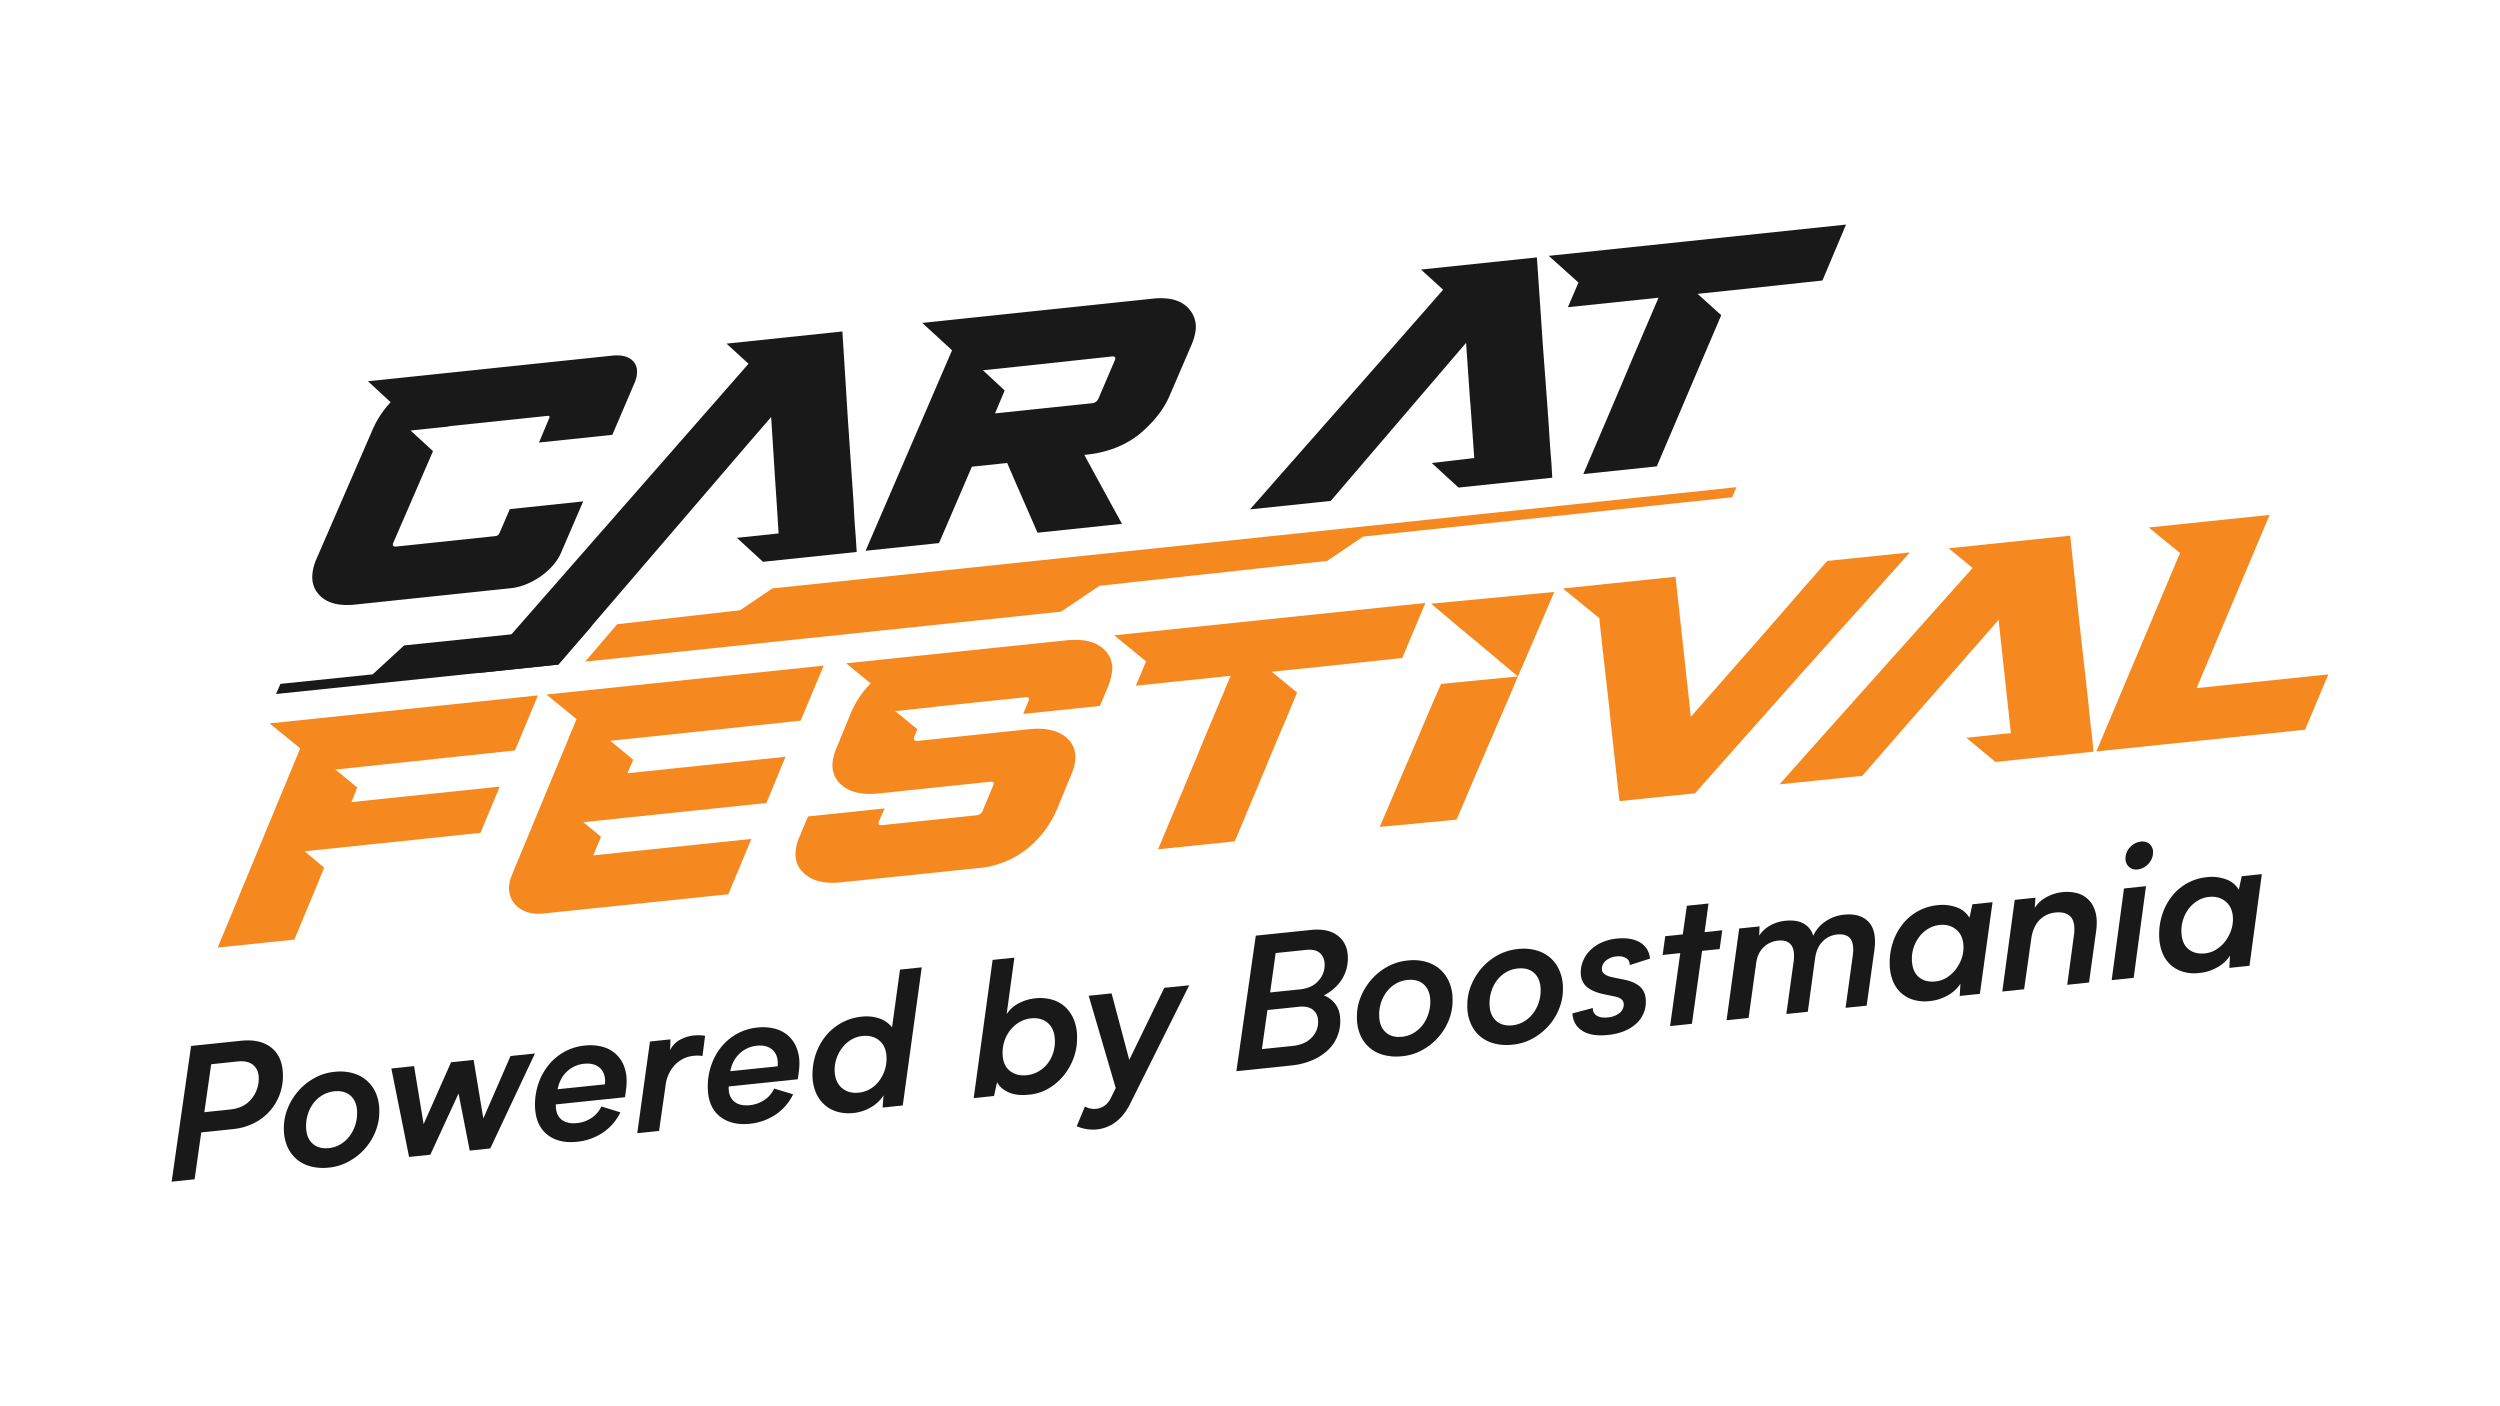
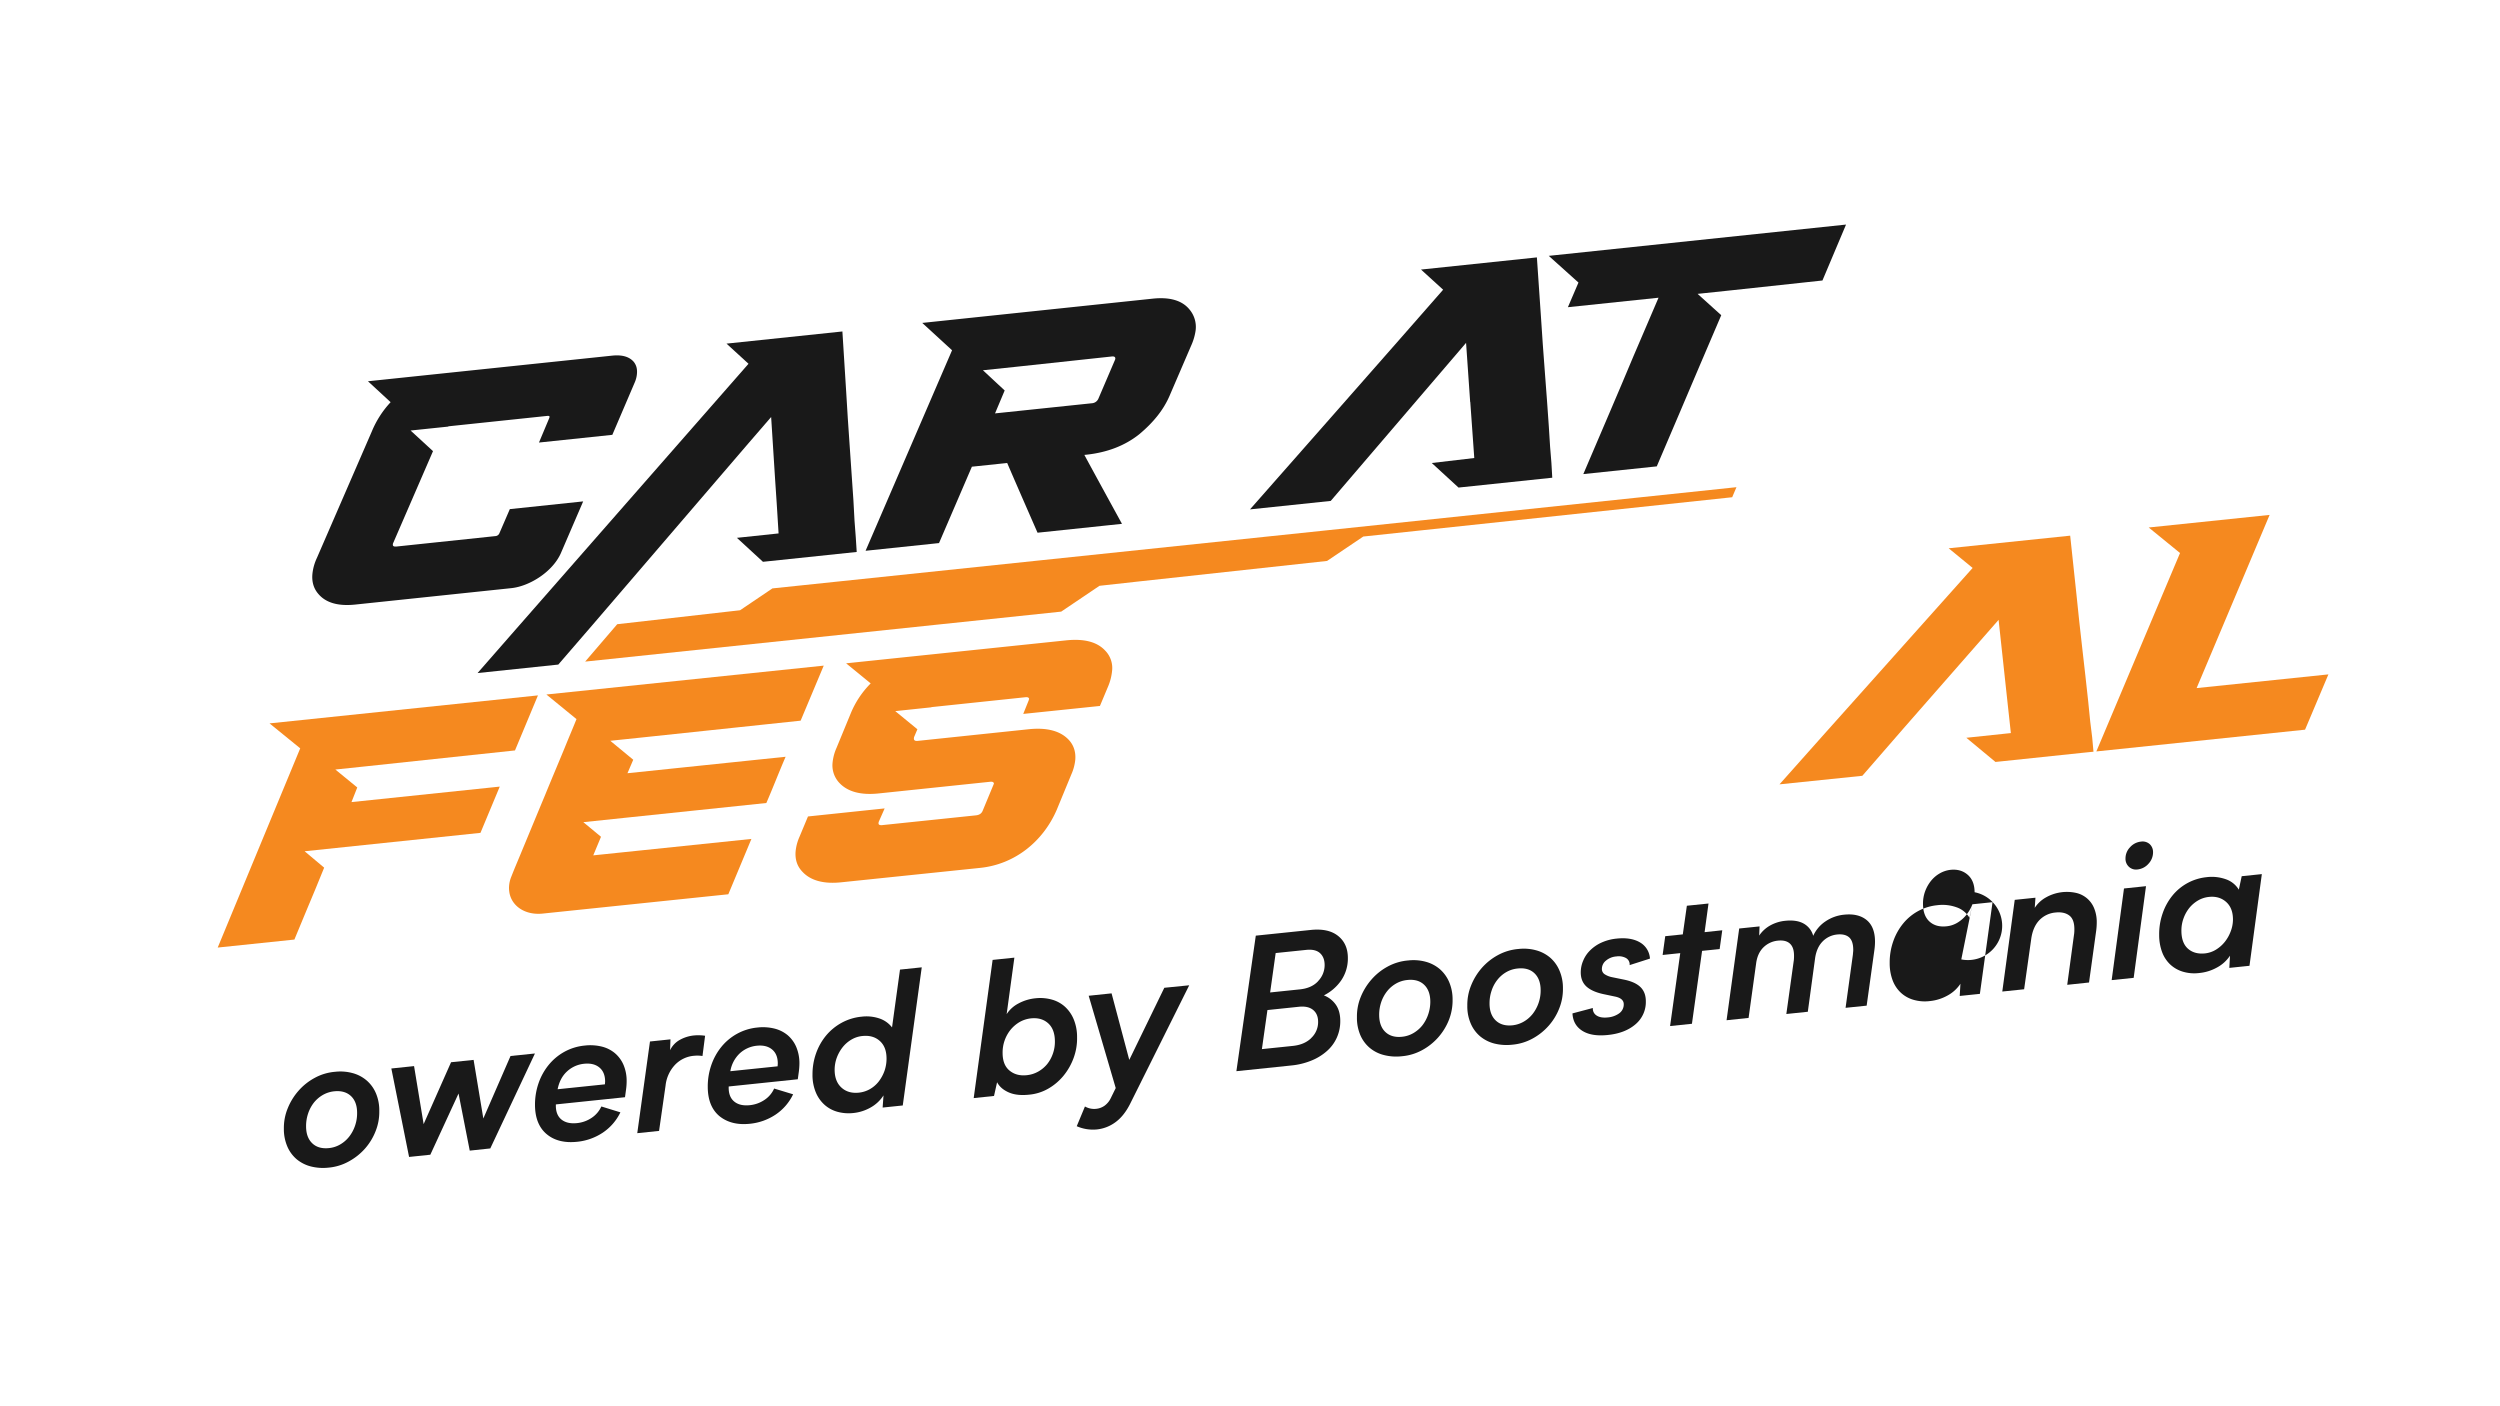
<svg xmlns="http://www.w3.org/2000/svg" id="Layer_5" data-name="Layer 5" viewBox="0 0 1920 1080">
  <defs>
    <style>.cls-1{fill:#191919;}.cls-2{fill:#f5891f;}</style>
  </defs>
-   <path class="cls-1" d="M208.74,804.86q-8.66-7.11-23.54-5.57l-38.44,4L131.82,907.53l17.64-1.84,5.09-36,24.57-2.57a45.38,45.38,0,0,0,15.93-4.54,40.52,40.52,0,0,0,12-9.12,39.71,39.71,0,0,0,7.57-12.45,40.59,40.59,0,0,0,2.67-14.59Q217.35,812,208.74,804.86ZM193,844.07q-5.6,6.91-16.06,8l-20,2.09,5.25-36.83,20-2.1c5.47-.58,9.59.36,12.39,2.8s4.15,5.8,4.15,10.11A24.25,24.25,0,0,1,193,844.07Z" />
  <path class="cls-1" d="M288.71,839.63a26.63,26.63,0,0,0-7.15-9.85,27.4,27.4,0,0,0-10.78-5.64,35.68,35.68,0,0,0-13.46-1,39.23,39.23,0,0,0-15.61,4.67,44.69,44.69,0,0,0-12.53,10,46.91,46.91,0,0,0-8.27,13.52,39.69,39.69,0,0,0-2.9,15.36,34.09,34.09,0,0,0,2.61,13.72,26.54,26.54,0,0,0,7.21,9.88,27.85,27.85,0,0,0,10.91,5.54,38.17,38.17,0,0,0,13.69.9A39,39,0,0,0,267.85,892a45.49,45.49,0,0,0,12.46-9.88,44.58,44.58,0,0,0,8.18-13.46,39.6,39.6,0,0,0,2.8-15.32A33.57,33.57,0,0,0,288.71,839.63Zm-16.1,25.11a28.49,28.49,0,0,1-4.5,8.28,24.22,24.22,0,0,1-6.83,5.92,21.2,21.2,0,0,1-8.66,2.8c-5.41.55-9.69-.68-12.85-3.73s-4.73-7.44-4.7-13.17a30.15,30.15,0,0,1,1.58-9.73,27.91,27.91,0,0,1,4.41-8.27,24.43,24.43,0,0,1,6.83-5.89,22.06,22.06,0,0,1,8.82-2.83q8.07-.82,12.85,3.67c3.15,3,4.73,7.34,4.7,13.07A29.48,29.48,0,0,1,272.61,864.74Z" />
  <path class="cls-1" d="M392.09,811,371.2,859l-7.47-45-17.32,1.8-21.06,47.52L318,818.77l-17.45,1.83,13.62,67.93,16.32-1.7,21.67-47,8.6,43.85L376.54,882l34.29-72.92Z" />
  <path class="cls-1" d="M478.89,817.9a24.52,24.52,0,0,0-6.66-9.08,25,25,0,0,0-10.14-5.06,37.17,37.17,0,0,0-13-.77,40.25,40.25,0,0,0-15.81,4.89,41.33,41.33,0,0,0-12,10.11,45.76,45.76,0,0,0-7.7,14,50.31,50.31,0,0,0-2.7,16.45c0,10,3,17.58,8.95,22.57s13.78,6.86,23.28,5.89a43.2,43.2,0,0,0,19.8-7,39.3,39.3,0,0,0,13.55-15.62l-14.62-4.51a20.81,20.81,0,0,1-7.3,8.63,24.37,24.37,0,0,1-11.43,4.15q-7.68.78-12.08-2.89c-2.93-2.48-4.31-6.28-4.12-11.47l53.09-5.53.84-6.15a45.37,45.37,0,0,0,.42-6A31.38,31.38,0,0,0,478.89,817.9Zm-14.32,14.87-36.32,3.77c1.16-5.73,3.54-10.31,7.24-13.69a22.48,22.48,0,0,1,13.2-5.89c4.83-.48,8.7.45,11.63,2.87s4.41,6,4.41,10.82Z" />
  <path class="cls-1" d="M532.92,795.23A28,28,0,0,0,522,798.68a17.92,17.92,0,0,0-7.37,7.88l.29-8.34-15.74,1.65-9.76,70.41,16.74-1.74,5-34.87A27.53,27.53,0,0,1,518.21,818,22.68,22.68,0,0,1,533,810.84a26,26,0,0,1,6.51.17l2-15.55A36.31,36.31,0,0,0,532.92,795.23Z" />
  <path class="cls-1" d="M611.51,804.05a24.52,24.52,0,0,0-6.66-9.08,25.52,25.52,0,0,0-10.18-5.05,37.12,37.12,0,0,0-13-.78,40.28,40.28,0,0,0-15.78,4.9,41,41,0,0,0-12,10.11,46,46,0,0,0-7.66,14,50.37,50.37,0,0,0-2.67,16.45q0,15.06,8.95,22.57c6.08,4.92,13.84,6.86,23.31,5.89a43.17,43.17,0,0,0,19.77-7,39,39,0,0,0,13.52-15.64L594.54,836a20.4,20.4,0,0,1-7.27,8.63,24.48,24.48,0,0,1-11.43,4.15c-5.12.52-9.15-.42-12.08-2.9s-4.31-6.28-4.12-11.46l53.06-5.54.84-6.11a51.66,51.66,0,0,0,.42-6A32.12,32.12,0,0,0,611.51,804.05Zm-14.3,14.88-36.31,3.76A24.37,24.37,0,0,1,568.11,809a22.61,22.61,0,0,1,13.2-5.89c4.8-.48,8.69.45,11.62,2.86s4.41,6,4.41,10.82Z" />
  <path class="cls-1" d="M691.2,744.65l-6.12,44.4a20.47,20.47,0,0,0-9.66-6.86,31.18,31.18,0,0,0-13.75-1.38,39.88,39.88,0,0,0-15.32,4.7,41.31,41.31,0,0,0-11.88,9.75,44.85,44.85,0,0,0-7.7,13.62A47.9,47.9,0,0,0,624,825.14a34.71,34.71,0,0,0,2.52,13.75,26.27,26.27,0,0,0,6.76,9.62,24.76,24.76,0,0,0,10,5.38,32.48,32.48,0,0,0,11.91.93A33.57,33.57,0,0,0,669,850.35a27.76,27.76,0,0,0,9.53-9.08l-.67,9.34L693.32,849,707.9,742.91Zm-11.92,77.82a29.51,29.51,0,0,1-4.44,8.14,23.14,23.14,0,0,1-6.73,5.83,21.65,21.65,0,0,1-8.43,2.71q-8.22.87-13.43-3.87T641,821.66a27.3,27.3,0,0,1,1.61-9.24,29.77,29.77,0,0,1,4.48-8.08,24.19,24.19,0,0,1,6.73-5.89,20.43,20.43,0,0,1,8.56-2.8c5.38-.55,9.79.67,13.27,3.77s5.18,7.53,5.21,13.45A28.58,28.58,0,0,1,679.28,822.47Z" />
  <path class="cls-1" d="M824.65,782.93a27.15,27.15,0,0,0-6.8-9.79,24.92,24.92,0,0,0-10.07-5.47,33.28,33.28,0,0,0-12.46-1A34.76,34.76,0,0,0,782,770.76a23.87,23.87,0,0,0-8.89,8.11l5.93-43.4-16.71,1.74L747.8,843.33l15.61-1.64,2.35-10.53c1.74,3.32,4.67,5.89,8.86,7.76s9.36,2.45,15.61,1.8a35.81,35.81,0,0,0,14.65-4.54,42.53,42.53,0,0,0,11.88-10,46.72,46.72,0,0,0,7.82-13.78,43.36,43.36,0,0,0,2.61-15.81A35.54,35.54,0,0,0,824.65,782.93ZM808.58,809.3a26.85,26.85,0,0,1-4.41,8,24.35,24.35,0,0,1-6.86,5.7,22.32,22.32,0,0,1-8.72,2.74c-5.38.58-9.82-.65-13.36-3.61S770,814.64,770,808.62A27.85,27.85,0,0,1,776,791a26,26,0,0,1,6.92-6,22.37,22.37,0,0,1,8.86-2.89c5.41-.55,9.79.7,13.2,3.76s5.15,7.7,5.18,13.88A27.18,27.18,0,0,1,808.58,809.3Z" />
  <path class="cls-1" d="M894.19,758.62,867.28,814l-13.59-51.1-17.58,1.84,20.77,70.89-3.8,7.73a15.32,15.32,0,0,1-4.7,5.76,13.38,13.38,0,0,1-6.48,2.45,14.21,14.21,0,0,1-8.66-1.8l-6.31,15.16a31,31,0,0,0,15.49,2.48,29,29,0,0,0,14.17-5.5c4.34-3.13,8.11-7.8,11.26-14l45.47-91.21Z" />
  <path class="cls-1" d="M1030,753a29.85,29.85,0,0,0,5.16-17.26c0-7.34-2.52-13-7.57-17s-12-5.47-20.93-4.54l-42.21,4.38-14.9,104.09,42.11-4.38a54.43,54.43,0,0,0,15.32-3.7,41,41,0,0,0,11.88-7.21,30.1,30.1,0,0,0,7.73-10.3,30.73,30.73,0,0,0,2.74-13c0-5-1.13-9.24-3.45-12.52a20,20,0,0,0-9.14-7.11A35.24,35.24,0,0,0,1030,753Zm-23,44.27c-3.51,3.41-8.24,5.41-14.23,6l-23.63,2.45,4.25-30,24.31-2.54c4.54-.45,8.14.32,10.72,2.41s3.89,5.12,3.89,9.15A16.77,16.77,0,0,1,1006.94,797.26Zm5.35-43.76c-3.29,3.58-7.92,5.67-13.88,6.31l-23,2.39,4.25-30.27,23.31-2.41c4.83-.52,8.4.32,10.78,2.51s3.54,5.28,3.51,9.21A17.61,17.61,0,0,1,1012.29,753.5Z" />
  <path class="cls-1" d="M1112.93,754.15a27.53,27.53,0,0,0-7.18-9.89,27.91,27.91,0,0,0-10.78-5.63,35.87,35.87,0,0,0-13.49-1,39.82,39.82,0,0,0-15.65,4.64,44.51,44.51,0,0,0-12.53,10,47.09,47.09,0,0,0-8.3,13.52,39.21,39.21,0,0,0-2.87,15.36,33.63,33.63,0,0,0,2.58,13.75,26.58,26.58,0,0,0,7.24,9.85,27.17,27.17,0,0,0,11,5.54,37.9,37.9,0,0,0,13.71.9,39.28,39.28,0,0,0,15.46-4.64,45.22,45.22,0,0,0,20.67-23.31,40.91,40.91,0,0,0,2.8-15.36A34,34,0,0,0,1112.93,754.15Zm-16.13,25.08a28.59,28.59,0,0,1-4.47,8.31,24.86,24.86,0,0,1-6.86,5.89,21.33,21.33,0,0,1-8.69,2.8c-5.38.58-9.7-.68-12.85-3.7s-4.73-7.44-4.73-13.17a30.66,30.66,0,0,1,1.57-9.73,27.73,27.73,0,0,1,4.45-8.27,24,24,0,0,1,6.82-5.92,21.73,21.73,0,0,1,8.82-2.81c5.41-.58,9.69.65,12.85,3.64s4.77,7.38,4.77,13.11A30.22,30.22,0,0,1,1096.8,779.23Z" />
  <path class="cls-1" d="M1197.64,745.33a27,27,0,0,0-7.15-9.89,28,28,0,0,0-10.82-5.63,35.85,35.85,0,0,0-13.49-1,39.81,39.81,0,0,0-15.64,4.64,44.94,44.94,0,0,0-12.53,9.95,46.91,46.91,0,0,0-8.24,13.52,39.21,39.21,0,0,0-2.87,15.36,33.07,33.07,0,0,0,2.61,13.74,26.58,26.58,0,0,0,7.21,9.86,28,28,0,0,0,11,5.57,38.81,38.81,0,0,0,13.75.87,39.3,39.3,0,0,0,15.42-4.64,45.12,45.12,0,0,0,12.46-9.88,44.08,44.08,0,0,0,8.18-13.43,39.58,39.58,0,0,0,2.8-15.36A33.5,33.5,0,0,0,1197.64,745.33Zm-16.07,25.11a28.69,28.69,0,0,1-4.5,8.27,24.05,24.05,0,0,1-6.83,5.9,22,22,0,0,1-8.66,2.83c-5.41.55-9.72-.71-12.88-3.74s-4.76-7.43-4.73-13.16a29.75,29.75,0,0,1,1.58-9.73,26.77,26.77,0,0,1,4.41-8.27,24.05,24.05,0,0,1,6.82-5.93,21.57,21.57,0,0,1,8.82-2.8c5.41-.58,9.7.65,12.85,3.64s4.77,7.37,4.77,13.11A29.48,29.48,0,0,1,1181.57,770.44Z" />
  <path class="cls-1" d="M1247.19,752.34l-9.11-1.86a16.14,16.14,0,0,1-5.83-2.35,4.75,4.75,0,0,1-2-4,8.17,8.17,0,0,1,3.12-6.37,13.94,13.94,0,0,1,8.08-3.22,11.64,11.64,0,0,1,7.34,1.25,5.6,5.6,0,0,1,2.77,5.41l15.61-5a15.4,15.4,0,0,0-7.66-12.43c-4.54-2.7-10.53-3.7-17.9-2.93a36.82,36.82,0,0,0-11.65,3.06,29.75,29.75,0,0,0-8.66,5.9,23.76,23.76,0,0,0-5.41,8,22.68,22.68,0,0,0-1.87,9q0,6.75,4.25,10.75c2.86,2.64,7.18,4.63,12.94,5.89l9,1.9c4.57.9,6.83,2.9,6.83,5.89a8.36,8.36,0,0,1-3.48,7,17.43,17.43,0,0,1-8.72,3.15c-3.71.39-6.57-.09-8.63-1.45a6.16,6.16,0,0,1-2.9-5.79l-15.65,4.15q.43,8.84,7.54,13.36t19.6,3.22c8.92-.9,16-3.67,21.29-8.24A22.33,22.33,0,0,0,1264,769q0-6.9-4.12-10.91T1247.19,752.34Z" />
  <path class="cls-1" d="M1309.13,715.9l3-22-16.62,1.71-3.12,22-13.49,1.38-2,14.43,13.53-1.42-7.8,56,16.78-1.74,7.79-56,13.49-1.38,2-14.43Z" />
  <path class="cls-1" d="M1433.57,706.59c-4.25-3.47-10-4.86-17.19-4.12a30.56,30.56,0,0,0-14.55,5.25,26.24,26.24,0,0,0-9.28,11,15.38,15.38,0,0,0-7.47-9.49c-3.67-2-8.33-2.64-14-2.06a29.54,29.54,0,0,0-11.59,3.6,24.65,24.65,0,0,0-8.44,7.76l.29-7.05-15.64,1.61L1326,783.54l16.91-1.77,5.79-41.82q1-7.73,5.51-12.27a18.37,18.37,0,0,1,11.36-5.28c4-.38,7,.36,9.11,2.32s3.13,5,3.13,9.24c0,.93,0,1.74-.07,2.45a11.57,11.57,0,0,1-.19,1.8l-5.64,40.54,16.49-1.71,5.63-41.4c.84-5.45,2.8-9.66,5.86-12.72a18,18,0,0,1,11-5.22q5.94-.63,9.18,2.13c2.12,1.86,3.19,5,3.22,9.53,0,.38,0,.9-.07,1.54s-.12,1.48-.22,2.42l-5.6,40.69,16.19-1.67,6-43.14a45.37,45.37,0,0,0,.42-6C1440,715.64,1437.85,710.1,1433.57,706.59Z" />
-   <path class="cls-1" d="M1514.8,694.49l-2.25,10.37a18.41,18.41,0,0,0-9.89-8.05,31.83,31.83,0,0,0-14.84-1.61,38.32,38.32,0,0,0-14.55,4.44,38.84,38.84,0,0,0-11.62,9.59,44.85,44.85,0,0,0-7.63,13.69,48.76,48.76,0,0,0-2.74,16.74,37,37,0,0,0,2.16,12.94,25.17,25.17,0,0,0,6.15,9.56,24.09,24.09,0,0,0,9.69,5.61,31.16,31.16,0,0,0,12.78,1.06,34.79,34.79,0,0,0,13.55-4.22,27.61,27.61,0,0,0,10-9.08l-.55,9.37,15.49-1.61,9.72-70.41Zm-8.53,42.34a30.12,30.12,0,0,1-4.6,8.08,25.89,25.89,0,0,1-6.8,6,19.82,19.82,0,0,1-8.43,2.83q-8.12.87-13.11-3.64c-3.31-3-5-7.56-5-13.75a27.14,27.14,0,0,1,1.68-9.59,28.42,28.42,0,0,1,4.54-8,23.74,23.74,0,0,1,6.72-5.7,21.39,21.39,0,0,1,8.31-2.7c5.22-.52,9.56.74,13.07,3.8s5.28,7.53,5.31,13.42A26,26,0,0,1,1506.27,736.83Z" />
+   <path class="cls-1" d="M1514.8,694.49l-2.25,10.37a18.41,18.41,0,0,0-9.89-8.05,31.83,31.83,0,0,0-14.84-1.61,38.32,38.32,0,0,0-14.55,4.44,38.84,38.84,0,0,0-11.62,9.59,44.85,44.85,0,0,0-7.63,13.69,48.76,48.76,0,0,0-2.74,16.74,37,37,0,0,0,2.16,12.94,25.17,25.17,0,0,0,6.15,9.56,24.09,24.09,0,0,0,9.69,5.61,31.16,31.16,0,0,0,12.78,1.06,34.79,34.79,0,0,0,13.55-4.22,27.61,27.61,0,0,0,10-9.08l-.55,9.37,15.49-1.61,9.72-70.41Za30.12,30.12,0,0,1-4.6,8.08,25.89,25.89,0,0,1-6.8,6,19.82,19.82,0,0,1-8.43,2.83q-8.12.87-13.11-3.64c-3.31-3-5-7.56-5-13.75a27.14,27.14,0,0,1,1.68-9.59,28.42,28.42,0,0,1,4.54-8,23.74,23.74,0,0,1,6.72-5.7,21.39,21.39,0,0,1,8.31-2.7c5.22-.52,9.56.74,13.07,3.8s5.28,7.53,5.31,13.42A26,26,0,0,1,1506.27,736.83Z" />
  <path class="cls-1" d="M1608.27,697.48a19.51,19.51,0,0,0-13.81-11.72,32.72,32.72,0,0,0-23.22,3.48,24.43,24.43,0,0,0-8.56,8l.55-7.8-15.91,1.65-9.56,70.41,16.77-1.74,5.41-38.31c.81-6.28,2.9-11.14,6.18-14.65a19.5,19.5,0,0,1,12.62-6c4.25-.45,7.73.29,10.37,2.22s4,5.44,4,10.49c0,.94,0,1.78-.07,2.48a12.45,12.45,0,0,1-.19,1.77l-5.22,38.58,16.74-1.78,5.51-39.85a49.18,49.18,0,0,0,.42-6.22A27.82,27.82,0,0,0,1608.27,697.48Z" />
  <path class="cls-1" d="M1650.93,648.25a8.21,8.21,0,0,0-6.67-1.89,12.9,12.9,0,0,0-8.37,4.31,12.33,12.33,0,0,0-3.51,8.6,8.35,8.35,0,0,0,2.67,6.47,8,8,0,0,0,6.61,2,12.92,12.92,0,0,0,8.37-4.38,12.77,12.77,0,0,0,3.51-8.82A8.3,8.3,0,0,0,1650.93,648.25Zm-19.71,34.1-9.46,70.38,16.9-1.74,9.47-70.41Z" />
  <path class="cls-1" d="M1721.63,672.92l-2.22,10.36a18.68,18.68,0,0,0-9.92-8,32.24,32.24,0,0,0-14.84-1.61,38.88,38.88,0,0,0-26.11,14,44.62,44.62,0,0,0-7.6,13.69,48.87,48.87,0,0,0-2.7,16.74,37.69,37.69,0,0,0,2.19,12.94,25.11,25.11,0,0,0,6.18,9.56,24.41,24.41,0,0,0,9.69,5.61,30.71,30.71,0,0,0,12.78,1.06,34.79,34.79,0,0,0,13.55-4.22,27.51,27.51,0,0,0,10-9.08l-.52,9.37,15.49-1.61,9.49-70.41Zm-8.44,42.34a29.47,29.47,0,0,1-4.53,8.08,26.14,26.14,0,0,1-6.8,6,20.2,20.2,0,0,1-8.43,2.87c-5.41.55-9.79-.68-13.11-3.64s-5-7.6-5-13.78a27.32,27.32,0,0,1,1.67-9.59,27.8,27.8,0,0,1,4.48-8,25,25,0,0,1,6.73-5.7,20.62,20.62,0,0,1,8.3-2.67c5.19-.55,9.57.71,13.07,3.77s5.32,7.53,5.35,13.45A25.81,25.81,0,0,1,1713.19,715.26Z" />
  <path class="cls-2" d="M395.51,576.33l17.64-42.27L207,555.56l23.57,19.16c-21.12,51.32-42.34,101.84-63.37,153l58.89-6.14c6-14.72,11.88-28.4,16.07-38.61,2.35-5.82,4.7-11.49,6.79-16.61l-15-12.59L369,639.63c3.44-8.37,8.88-21.38,14.81-35.52L269.94,616l4.44-11.23L257.55,591l23.63-2.48Z" />
  <path class="cls-2" d="M614.89,553.47l17.74-42.27-213,22.18,23.12,18.9c-2.35,5.89-4.93,11.91-7.53,18.25-4.45,11.05-10.69,25.57-16.68,40.28-6.5,15.58-12.78,30.81-17.74,42.73-2.83,6.92-5.67,13.45-8,19.47a23.11,23.11,0,0,0-1.83,7.51,19.43,19.43,0,0,0,.13,4.12c1.32,10.81,11.75,18.38,25.59,17l142.66-14.84,17.74-42.5L455.62,656.92l5.95-14.27L448,631.42,588.55,616.7c4.9-11.23,9.89-24.21,14.81-35.51L481.89,593.84l4.44-10.36-17.64-14.56,24.66-2.57Z" />
  <path class="cls-2" d="M848.76,499.64c-6.15-6.63-16.06-9.31-30.1-7.83L649.82,509.43l18.87,15.42a70.89,70.89,0,0,0-15,22.25l-11.24,27.27a36.89,36.89,0,0,0-3.06,11.55,19.65,19.65,0,0,0,5.32,15.43q9.66,10.18,30.2,8l85.51-8.95c1.93-.22,2.74.33,2.93,1.39-.26.45-.26.8-.52,1.25l-8.11,19.55c-.84,2.15-2.61,3.35-5.25,3.6l-71.67,7.47c-2.19.29-3.22-.29-3.09-1.54a3.46,3.46,0,0,1,.29-1.26l4.41-10-58.88,6.18L614,642.68a35.88,35.88,0,0,0-3,11.47c-.41,6.11,1.29,11.27,5.32,15.42,6.34,6.79,16.48,9.5,30.1,8L753,666.51c26.17-2.77,47.87-19.93,58.53-44.46l11.24-27.27a36.48,36.48,0,0,0,3.06-11.46c.42-6.12-1.32-11.31-5.32-15.43-6.37-6.56-16.51-9.27-30.36-7.85L704.78,569c-2.19.19-3-.52-2.9-2,0-.23.1-.61.1-.84l2.58-6.08-17-13.94,27.53-2.9.45-.19,71.9-7.57c2-.23,2.83.35,2.93,1.38-.26.46-.26,1.07-.52,1.49l-4,9.94,58.89-6.11,6.53-15.59a40.66,40.66,0,0,0,2.81-11.33A19.08,19.08,0,0,0,848.76,499.64Z" />
-   <path class="cls-2" d="M855.65,487.92l24.5,20-7.79,18.68,72.8-7.6c-6,14.33-12.27,29-18.61,44.24-10.5,25.75-24.6,58.88-37.16,89l58.89-6.09c11.27-26.52,23.09-55.05,32.2-77,5.5-12.78,10.75-25.33,15.71-37.25L976.74,515.9l27.37-2.84,72.83-7.72,17.77-42.28Z" />
-   <path class="cls-2" d="M1099.09,463.64c9.46,8,18.28,15.39,26.75,22.51,14.65,12,30.91,26,40,33.39,1.09-2.55,1.9-4.9,2.73-6.44l25.15-58.5Zm7.69,61.59c-7.85,17.33-19,44.43-29.17,67.81-5.86,13.55-11.78,27.62-18,42.05l59-5.61c.23-.22.26-.64.52-1.09a29.75,29.75,0,0,1,1.35-3.22c4.25-9.75,15-35.61,24.92-58.08,5.63-13.2,11.85-27.63,18.48-43a33.9,33.9,0,0,1,1.9-4.57Z" />
-   <path class="cls-2" d="M1403.31,430.8c-25.18,28.56-50.78,58.57-71,81.2-11.76,13.39-23.09,26.24-33.75,38.48l-11.75-107.54-86.48,9,28,22.8c.1,1.41.16,3.31.45,5.12.39,3.31.94,8.05,1.48,13.75,1.48,12.26,3.22,29.36,5.32,46.71,1.8,18.68,4,37.09,5.53,51.23.84,8.37,1.74,16.19,2.71,23.69l58-6,.06-.06c18.13-20.38,36.42-41.28,55.44-62.53,32.07-36.47,73.67-82.19,109.5-122.41Z" />
  <path class="cls-2" d="M1606.79,566.28c-1-7.18-2-16.19-3.06-27.68-2.58-24.6-6.51-56.28-9-81.94-1.61-14.94-3.25-30.07-4.83-45.27l-93.33,9.69,18.41,15.1q-40.62,45.49-79.33,88.83c-21.89,24.4-45.91,51.42-69,77.37l63.62-6.57c10.85-12.56,21.73-25.08,31.9-36.71q27.28-31,55.25-63.07l17.42-19.9.06-.22,7.09,65.58,2.35,21.51-34.2,3.61,22.38,18.57,66.65-7,8.62-.87Z" />
  <path class="cls-2" d="M1687,528.45l56.06-133-92.86,9.66,24.06,19.61L1610,577.1l160.28-16.71,17.93-42.46Z" />
-   <path class="cls-1" d="M454.44,480.7c-9.14,10.62-17.87,20.73-25.63,29.68l-62,6.51L212,533l3.38-7.79,70.83-7.31,24.18-22.22,82.43-8.53Z" />
  <path class="cls-2" d="M1333.6,374.16l-3.28,7.72L1047,412.06l-27.82,18.74-146.78,16-28,3.1-29.4,19.83L449.4,508.11c8-9.34,15.84-18.39,24.63-28.72l94.34-10.72,24.85-16.78,425-44.53Z" />
  <path class="cls-1" d="M486.72,277.9c-3.45-4-9-5.57-16.65-4.76L282.59,292.81,300,308.88a74.69,74.69,0,0,0-14.39,22.34l-42.21,97.23A38,38,0,0,0,240,440.17c-.71,6.18.71,11.5,4.31,15.75,5.77,7,15.3,9.75,28.37,8.4l120-12.62c13.87-1.45,31.52-12.33,38-26.72l17.19-39.9L391.55,391l-8,18.51a3.56,3.56,0,0,1-3.12,2.22l-75.86,8c-2.06.19-3-.32-2.86-1.61a2.81,2.81,0,0,1,.35-1.29l30.49-70.35-17.22-15.84,28.78-3c.19,0,.22-.22.42-.25l76-8c1-.09,1.61.26,1.55.9a6.34,6.34,0,0,0-.29.87l-7.86,18.71,56.34-5.92L487.36,294a21,21,0,0,0,1.77-6.47C489.55,283.7,488.88,280.64,486.72,277.9Z" />
  <path class="cls-1" d="M657.23,412.58c-.65-7.31-1.26-16.48-1.8-28.2-1.58-25.12-4.13-57.47-5.57-83.62-1-15.26-1.94-30.71-2.9-46.2l-89,9.34,16.9,15.48c-27,30.82-53.19,60.73-79,90.15-32,36.48-70.7,80.69-103.09,117.65l-26,29.72,62-6.51c7.76-8.95,16.48-19.06,25.63-29.68C476,455.63,500,427.58,519.85,404.47c18.12-21.06,36.41-42.34,55-64.07l17.39-20.13,3,47.27L596.54,387h0l1.41,22.67-32,3.38,20,18.41,72-7.56Z" />
  <path class="cls-1" d="M913.61,237.79c-5.61-7-15.14-9.79-28.18-8.44L708.29,248l22.89,21L664.76,423l56.41-5.92,25.24-58.66,27.11-2.84c7.7,17.94,23.31,53.54,23.31,53.54l64.84-6.82s-20.83-38-28.88-52.93l1.26-.13c16.13-1.67,29.84-6.95,40.79-15.65,11-9.14,18.87-19,23.47-29.81L915,265a42.44,42.44,0,0,0,3.25-11.3A20.78,20.78,0,0,0,913.61,237.79ZM856.2,276.65,843.64,306a5.82,5.82,0,0,1-5.12,3.7l-74.34,7.79,7.41-17.61-16.71-15.52,24.63-2.58,74.34-8c1.87-.19,2.83.32,2.7,1.83A3.75,3.75,0,0,1,856.2,276.65Z" />
  <path class="cls-1" d="M1191.49,355.57c-.68-7.31-1.35-16.52-2-28.2-1.64-25.09-4.41-57.38-6-83.55-1.07-15.2-2.13-30.69-3.16-46.14l-89,9.34,17,15.48C1081.54,253.28,960,391.21,960,391.21l62-6.5,103.93-121.38,0-.2,3.16,45.63.09,0,3.06,43-32.65,3.83,20.55,18.86,72-7.56Z" />
  <path class="cls-1" d="M1189.43,196.49,1212.26,217l-8.12,18.93,69.61-7.28c-6.25,14.52-12.72,29.53-19.25,44.92-10.88,26.17-25.47,59.91-38.51,90.53l56.41-5.92c11.59-26.89,23.82-56,33.32-78.21,5.64-13,11-25.79,16.2-37.89l-18.16-16.39,26.27-2.77,69.61-7.5,18.12-42.95Z" />
</svg>